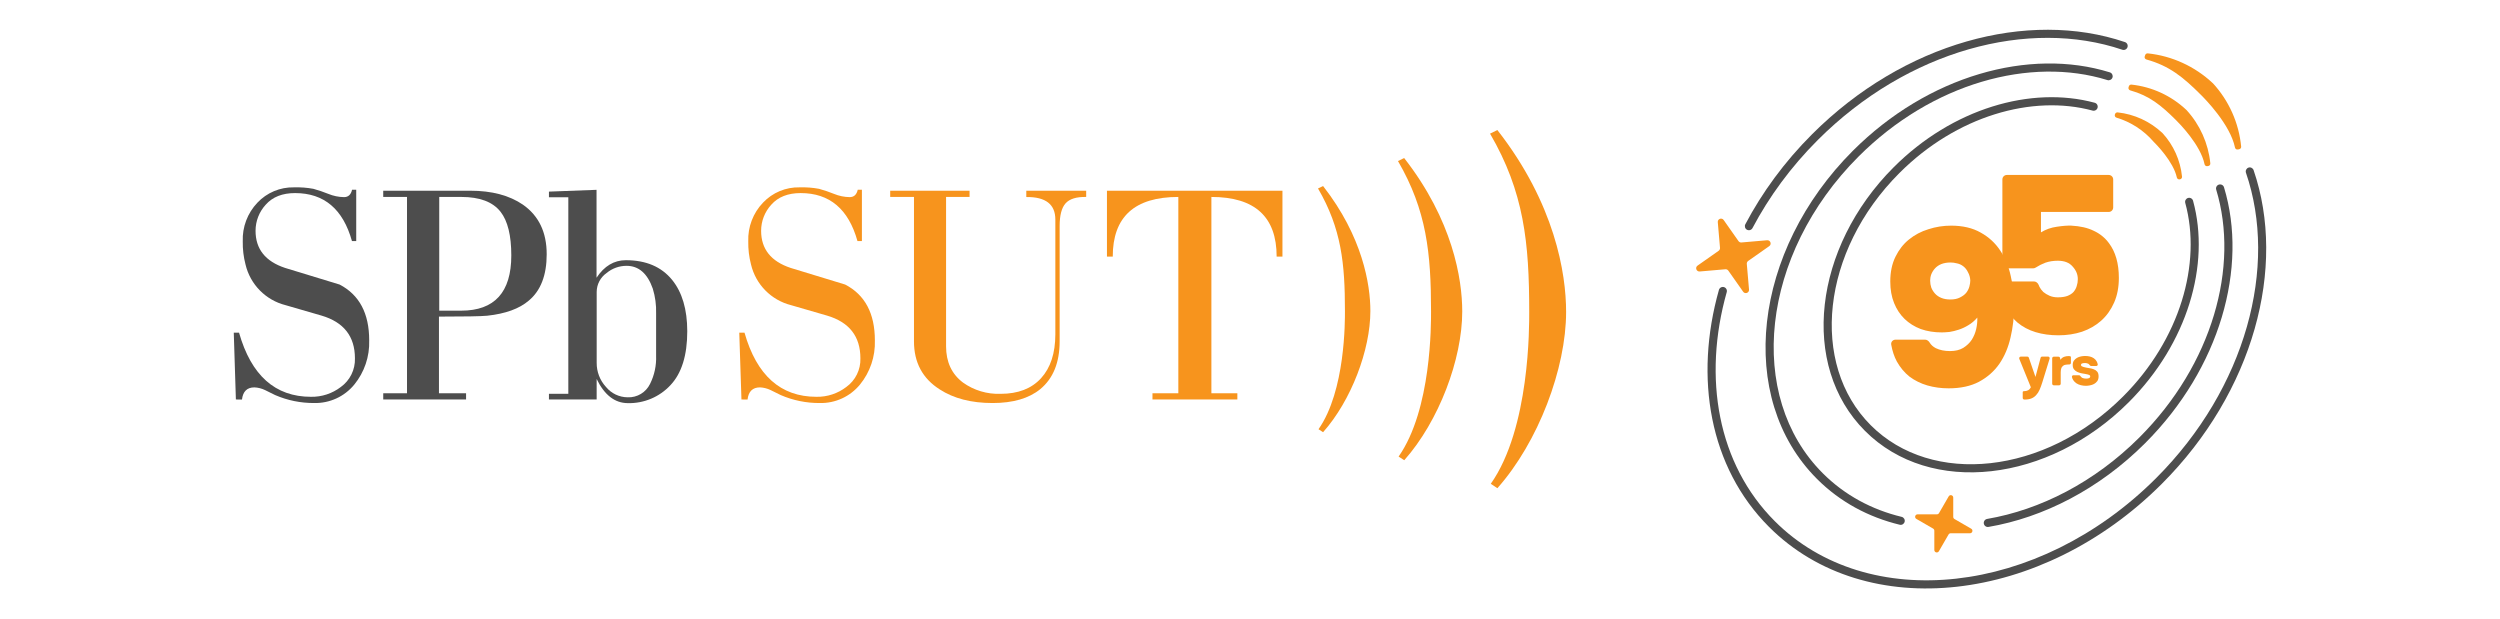
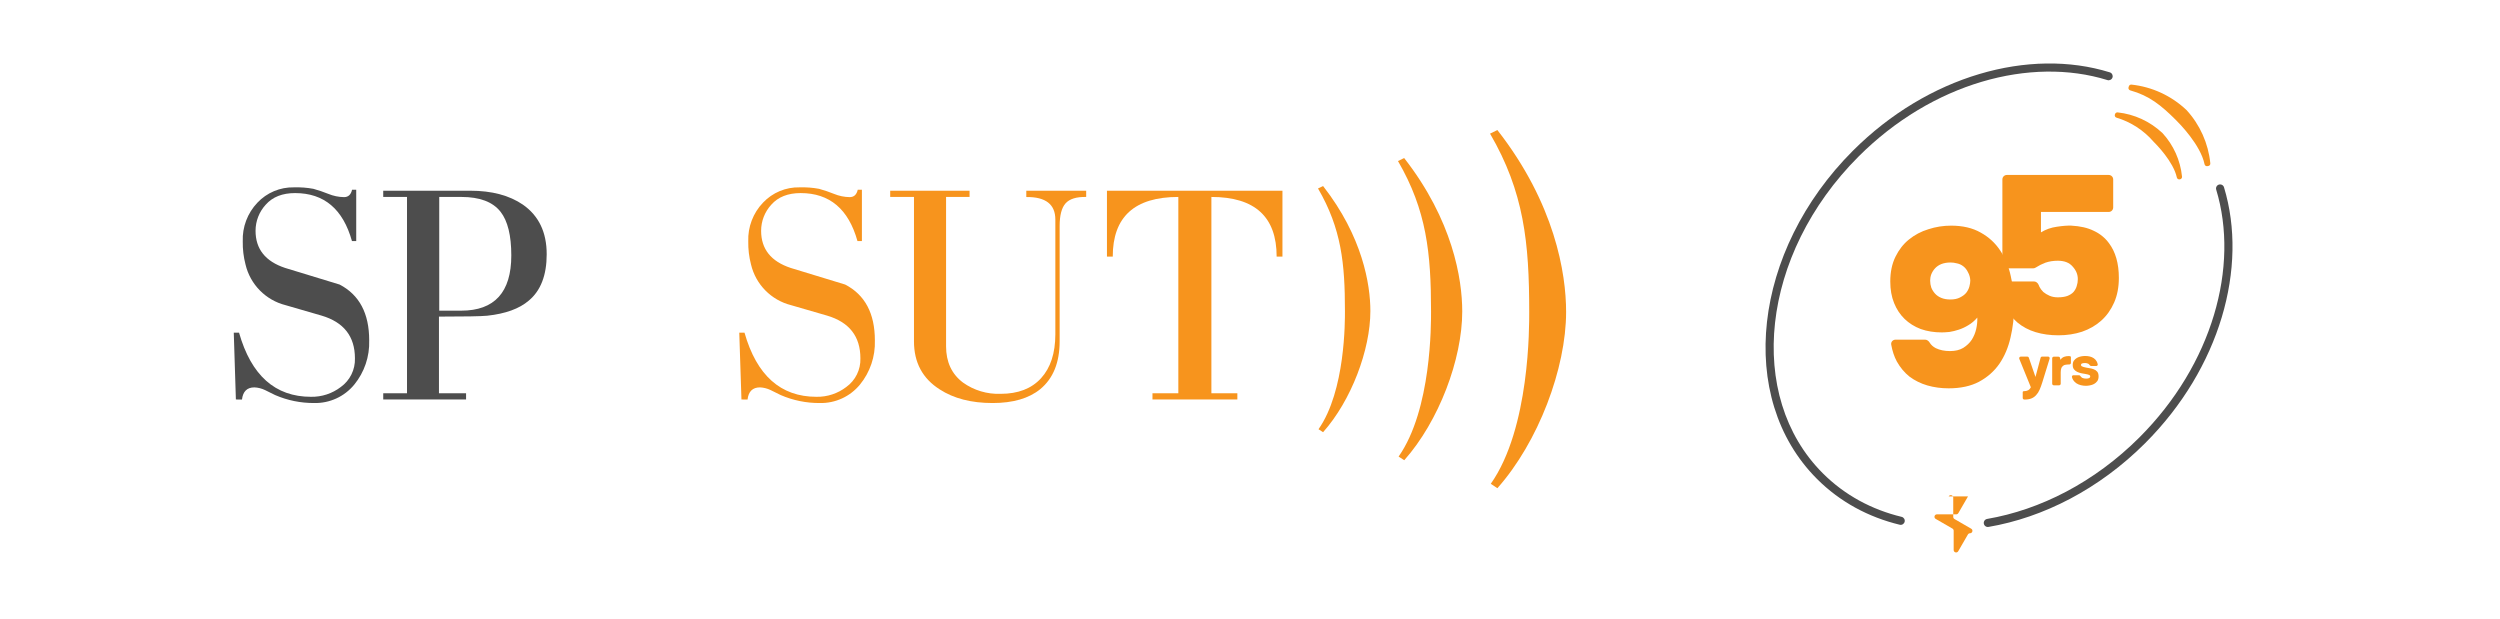
<svg xmlns="http://www.w3.org/2000/svg" id="_Слой_1" data-name="Слой 1" viewBox="0 0 698.02 172.75">
  <defs>
    <style>
      .cls-1, .cls-2 {
        fill-rule: evenodd;
      }

      .cls-1, .cls-3 {
        fill: #f7941d;
      }

      .cls-2, .cls-4 {
        fill: #4d4d4d;
      }
    </style>
  </defs>
  <g>
    <g>
      <path class="cls-3" d="M207.02,111.54l-.61-18.66h1.46c3.4,11.94,10.09,17.91,20.08,17.91,3.01.06,5.95-.91,8.34-2.74,2.56-1.84,4.04-4.84,3.94-8,0-6.13-3.11-10.11-9.34-11.94l-10-2.9c-5.56-1.4-9.88-5.78-11.2-11.36-.55-2.11-.81-4.28-.77-6.46-.14-4.02,1.35-7.92,4.13-10.82,2.65-2.8,6.36-4.35,10.22-4.26,1.81-.05,3.63.08,5.41.41,1.42.39,2.81.86,4.17,1.41,1.4.58,2.89.89,4.4.91,1.18,0,1.93-.69,2.24-2.07h1.16v14.34h-1.24c-2.49-8.93-7.78-13.4-15.86-13.4-3.55,0-6.28,1.08-8.19,3.23-1.83,1.99-2.85,4.59-2.85,7.3,0,5.09,2.75,8.55,8.26,10.37l15.21,4.64c5.53,2.87,8.29,8.07,8.29,15.59.15,4.49-1.33,8.87-4.17,12.35-2.75,3.34-6.88,5.24-11.2,5.14-3.75.03-7.47-.73-10.91-2.22-.93-.44-1.88-.91-2.86-1.41-.92-.44-1.91-.69-2.93-.74-2.06,0-3.22,1.13-3.48,3.4l-1.7-.02Z" />
      <path class="cls-3" d="M277.12,112.53c-5.92,0-10.84-1.27-14.75-3.81-4.79-3.04-7.19-7.52-7.18-13.43v-40.3h-6.64v-1.74h22.16v1.74h-6.56v41.7c0,4.37,1.57,7.75,4.72,10.12,3.06,2.19,6.77,3.29,10.53,3.15,4.85,0,8.61-1.45,11.26-4.35,2.65-2.9,3.99-6.98,4-12.23v-32.07c0-4.26-2.7-6.36-8.11-6.3v-1.76h16.72v1.74c-2.73-.06-4.64.54-5.75,1.78s-1.66,3.36-1.66,6.34v32.2c0,5.91-1.8,10.35-5.41,13.34-3.17,2.59-7.62,3.88-13.33,3.88h0Z" />
      <path class="cls-3" d="M329,109.8v-54.81c-12.21,0-18.32,5.55-18.31,16.66h-1.62v-18.4h49v18.4h-1.62c0-11.11-6.07-16.66-18.22-16.66v54.81h7.25v1.74h-23.7v-1.74h7.22Z" />
      <path class="cls-3" d="M418.08,136.31c11.45-12.89,19.19-33.46,19.19-49.23,0-10.77-3.14-30.22-19.19-50.77l-2.05,1c9.51,16.33,10.94,30.44,10.94,49.77,0,3.89.21,32.46-10.73,48l1.84,1.23Z" />
      <path class="cls-3" d="M392.08,128.5c9.66-10.88,16.19-28.19,16.19-41.54,0-9.09-2.68-25.5-16.22-42.84l-1.72.85c8,13.78,9.23,25.68,9.23,42,0,3.28.17,27.38-9.06,40.51l1.58,1.02Z" />
      <path class="cls-3" d="M369.41,120.68c7.87-8.85,13.21-23,13.21-33.84,0-7.41-2.18-20.78-13.21-34.9l-1.41.68c6.54,11.23,7.52,20.93,7.52,34.22,0,2.67.14,22.31-7.38,33l1.27.84Z" />
    </g>
    <path class="cls-4" d="M65.86,111.54l-.59-18.66h1.47c3.4,11.94,10.09,17.91,20.08,17.91,3.01.06,5.95-.91,8.34-2.74,2.56-1.84,4.04-4.84,3.94-8,0-6.13-3.12-10.11-9.35-11.94l-10-2.9c-5.56-1.4-9.88-5.78-11.2-11.36-.55-2.11-.81-4.28-.77-6.46-.15-3.99,1.32-7.88,4.07-10.78,2.65-2.82,6.36-4.38,10.23-4.3,1.81-.05,3.63.08,5.41.41,1.42.39,2.81.86,4.17,1.41,1.4.58,2.89.89,4.4.91,1.18,0,1.93-.69,2.24-2.07h1.16v14.34h-1.19c-2.5-8.93-7.79-13.4-15.88-13.4-3.55,0-6.28,1.08-8.19,3.23-1.83,1.99-2.85,4.59-2.85,7.3,0,5.09,2.75,8.55,8.26,10.37l15.21,4.64c5.51,2.87,8.27,8.07,8.26,15.59.15,4.49-1.33,8.87-4.17,12.35-2.74,3.34-6.87,5.24-11.19,5.14-3.74.02-7.45-.73-10.89-2.22-.93-.44-1.88-.91-2.86-1.41-.92-.44-1.91-.69-2.93-.74-2.06,0-3.22,1.13-3.48,3.4l-1.7-.02Z" />
    <path class="cls-4" d="M113.64,109.8v-54.81h-6.64v-1.74h24.32c6,0,10.89,1.3,14.68,3.89,4.43,3.1,6.65,7.72,6.64,13.85,0,5.86-1.67,10.17-5,12.94-2.63,2.26-6.5,3.67-11.61,4.22-1.75.17-6.25.25-13.47.25v21.4h7.57v1.74h-23.13v-1.74h6.64ZM122.64,54.99v31.75h6.12c9.33,0,14-5.14,14-15.42,0-5.58-1-9.64-3-12.19-2.17-2.76-5.81-4.14-10.93-4.14h-6.19Z" />
-     <path class="cls-4" d="M166.59,105.82v5.72h-13.32v-1.58h5.41v-54.89h-5.41v-1.57l13.29-.5v24.54c2.16-3.26,4.89-4.89,8.18-4.89,5.61,0,9.91,1.82,12.9,5.47,2.83,3.48,4.24,8.26,4.25,14.35,0,6.74-1.57,11.77-4.71,15.09-3.07,3.29-7.4,5.11-11.9,5-3.63-.02-6.52-2.27-8.69-6.74h0ZM183.19,99.35v-11.86c.07-2.33-.24-4.65-.92-6.88-1.49-4.26-3.94-6.39-7.33-6.39-2.03,0-4,.7-5.56,2-1.74,1.21-2.78,3.19-2.78,5.31v19.78c-.02,2.48.9,4.88,2.58,6.71,1.49,1.83,3.71,2.89,6.07,2.91,2.64.11,5.1-1.36,6.25-3.74,1.22-2.44,1.8-5.15,1.69-7.88v.04Z" />
  </g>
  <g>
-     <path class="cls-2" d="M610.93,55.27c.6-.17,1.23.19,1.39.79,4.88,17.82-1.56,39.85-17.97,56.26-22.36,22.36-55.35,26.28-73.62,8-18.28-18.28-14.36-51.26,8-73.62,16.37-16.37,38.33-22.82,56.13-18.01.6.16.96.78.8,1.39-.16.6-.78.96-1.39.8-16.88-4.56-38.03,1.52-53.94,17.43-21.83,21.83-25.08,53.34-8,70.42,17.08,17.08,48.59,13.83,70.42-8,15.95-15.95,22.02-37.17,17.39-54.07-.17-.6.19-1.23.79-1.39Z" />
    <path class="cls-2" d="M589.83,21.61c-.19.6-.82.93-1.42.75-21.49-6.67-48.97.83-69.48,21.34-27.36,27.36-31.5,66.93-10,88.43,6.13,6.13,13.69,10.17,22.03,12.18.61.15.98.76.83,1.37-.15.61-.76.98-1.37.83-8.71-2.11-16.65-6.34-23.09-12.78-22.7-22.7-17.89-63.74,10-91.63,20.98-20.98,49.31-28.87,71.75-21.9.6.19.93.82.75,1.42ZM619.55,51.54c.6-.18,1.23.16,1.41.75,6.79,22.39-1.12,50.54-22,71.43-12.85,12.85-28.44,20.78-43.75,23.4-.62.11-1.2-.31-1.31-.92-.11-.62.31-1.2.92-1.31,14.82-2.54,29.98-10.23,42.53-22.77,20.41-20.41,27.94-47.72,21.43-69.17-.18-.6.16-1.23.75-1.41Z" />
-     <path class="cls-2" d="M627.78,46.8c.59-.2,1.23.11,1.44.7,9.3,27.1.02,61.94-25.65,87.62-33.41,33.41-82.52,39.12-109.64,12-16.66-16.66-20.92-41.68-13.99-66.18.17-.6.8-.95,1.4-.78.6.17.95.8.78,1.4-6.76,23.91-2.53,48.01,13.42,63.96,25.92,25.92,73.55,20.88,106.44-12,25.2-25.2,34.08-59.16,25.11-85.28-.2-.59.11-1.23.7-1.44ZM594.01,13.18c-.2.59-.84.91-1.43.71-26.09-8.83-59.92.08-85.04,25.2-7.55,7.55-13.64,15.9-18.23,24.59-.29.55-.98.76-1.53.47-.55-.29-.76-.98-.47-1.53,4.69-8.89,10.92-17.42,18.63-25.13,25.6-25.6,60.3-34.9,87.36-25.74.59.2.91.84.71,1.43Z" />
    <path class="cls-3" d="M537.48,94.83c.56,0,1.03.38,1.32.86.37.61.93,1.12,1.69,1.52,1.13.54,2.44.81,3.95.81s2.69-.29,3.7-.88c1-.63,1.8-1.38,2.38-2.26.58-.92,1-1.92,1.25-3.01.25-1.13.35-2.19.31-3.2-.75.88-1.59,1.59-2.51,2.13-.88.54-1.78.96-2.69,1.25-.88.29-1.73.5-2.57.63-.84.08-1.55.13-2.13.13-2.13,0-4.09-.31-5.89-.94-1.75-.67-3.26-1.61-4.51-2.82-1.25-1.21-2.23-2.69-2.94-4.45-.71-1.75-1.06-3.76-1.06-6.01,0-2.63.48-4.93,1.44-6.89.96-1.96,2.21-3.57,3.76-4.82,1.59-1.29,3.4-2.26,5.45-2.88,2.05-.67,4.16-1,6.33-1,3.26,0,6.01.65,8.27,1.94,2.26,1.25,4.07,2.92,5.45,5.01,1.38,2.05,2.36,4.43,2.94,7.14.63,2.67.94,5.41.94,8.21,0,3.13-.33,6.1-1,8.9-.63,2.8-1.67,5.26-3.13,7.39-1.46,2.09-3.36,3.76-5.7,5.01-2.3,1.21-5.12,1.82-8.46,1.82-2.09,0-4.07-.27-5.95-.81-1.84-.54-3.49-1.36-4.95-2.44-1.42-1.13-2.61-2.55-3.57-4.26-.73-1.37-1.25-2.93-1.56-4.7-.13-.73.46-1.38,1.2-1.38h8.25ZM538.92,78.42c0,.63.1,1.25.31,1.88.25.63.61,1.19,1.06,1.69.46.5,1.04.9,1.75,1.19.71.29,1.55.44,2.51.44,1.09,0,1.98-.19,2.69-.56.75-.38,1.34-.81,1.75-1.32.42-.54.71-1.13.88-1.75.17-.63.25-1.19.25-1.69-.04-.84-.25-1.59-.63-2.26-.33-.71-.77-1.27-1.32-1.69-.54-.42-1.13-.69-1.75-.81-.63-.17-1.23-.25-1.82-.25-.96,0-1.82.15-2.57.44-.71.29-1.29.69-1.75,1.19-.46.5-.81,1.07-1.06,1.69-.21.58-.31,1.19-.31,1.82Z" />
    <path class="cls-3" d="M560.33,74.97c-.69,0-1.25-.56-1.25-1.25v-23.62c0-.69.56-1.25,1.25-1.25h28.44c.69,0,1.25.56,1.25,1.25v7.83c0,.69-.56,1.25-1.25,1.25h-18.92v5.7c1.38-.84,2.86-1.36,4.45-1.57,1.63-.25,2.97-.35,4.01-.31,2.51.13,4.59.61,6.27,1.44,1.71.79,3.11,1.92,4.2,3.38,1.88,2.46,2.82,5.72,2.82,9.77,0,2.59-.44,4.89-1.32,6.89-.88,2-2.09,3.7-3.63,5.07-1.5,1.34-3.28,2.36-5.33,3.07-2.05.67-4.24,1-6.58,1s-4.43-.29-6.39-.88c-1.92-.58-3.61-1.48-5.07-2.69-1.46-1.25-2.65-2.82-3.57-4.7-.75-1.57-1.29-3.36-1.62-5.38-.12-.74.46-1.39,1.21-1.39h8.58c.61,0,1.12.44,1.34,1,.06.16.13.33.21.5.25.5.61.98,1.07,1.44.5.42,1.09.77,1.75,1.06.67.29,1.44.44,2.32.44,1.04,0,1.92-.13,2.63-.38.75-.29,1.34-.67,1.75-1.13.42-.5.71-1.04.88-1.63.21-.63.31-1.27.31-1.94,0-1.29-.48-2.46-1.44-3.51-.92-1.09-2.3-1.63-4.14-1.63-1.29,0-2.46.19-3.51.56-.9.34-1.79.79-2.69,1.36-.21.13-.45.21-.7.21h-7.33Z" />
-     <path class="cls-3" d="M617.83,23.23s-.02-.02-.02-.02c-4.99-4.68-11.36-7.6-18.13-8.31-.31-.03-.6.15-.71.44l-.14.38c-.14.38.08.78.46.89,6.41,1.77,10.27,4.92,15.24,9.89.49.49,2.53,2.53,4.62,5.28,2.1,2.76,4.21,6.18,4.88,9.43.08.37.43.61.81.53l.37-.08c.34-.07.57-.38.54-.73-.63-6.59-3.41-12.82-7.91-17.71Z" />
    <path class="cls-3" d="M610.45,30.69s-.01-.02-.02-.02c-4.21-3.96-9.59-6.44-15.32-7.05-.32-.03-.61.16-.71.46l-.09.27c-.13.38.09.77.46.88,5.36,1.49,8.65,4.18,12.8,8.32.41.41,2.13,2.13,3.88,4.43,1.76,2.31,3.52,5.17,4.08,7.87.07.35.4.59.76.54l.27-.04c.36-.05.61-.37.58-.74-.55-5.56-2.89-10.8-6.69-14.93Z" />
    <path class="cls-1" d="M603.77,37.15s-.02-.02-.02-.02c-3.44-3.23-7.82-5.25-12.49-5.75-.32-.03-.62.16-.72.46l-.05.15c-.12.37.09.76.45.86,4.01,1.2,7.6,3.53,10.34,6.7,0,0,.01.02.02.02.34.34,1.72,1.72,3.15,3.59,1.43,1.88,2.87,4.2,3.34,6.39.08.36.43.6.8.53l.1-.02c.34-.07.58-.38.55-.73-.45-4.54-2.37-8.82-5.47-12.19ZM591.08,32.43h0Z" />
    <path class="cls-3" d="M569.75,99.9c.05-.2.23-.34.44-.34h1.65c.3,0,.52.3.43.59l-2.03,6.57c-.24.79-.5,1.48-.76,2.08-.26.6-.58,1.1-.96,1.5-.36.41-.8.73-1.32.94-.51.21-1.13.32-1.87.32h-.12c-.25,0-.45-.2-.45-.45v-1.61c0-.15.12-.27.27-.27.51,0,.91-.09,1.23-.26.31-.17.57-.45.77-.85l-3.23-7.93c-.12-.3.1-.62.42-.62h1.82c.19,0,.37.12.43.31l1.85,5.37,1.43-5.34Z" />
    <path class="cls-3" d="M575.28,100.45c.31-.41.66-.69,1.03-.82.38-.14.79-.21,1.23-.21.13,0,.26,0,.38.02.18,0,.3.16.3.34v1.53c0,.25-.2.45-.45.45h-.03c-.18,0-.37,0-.56.02-.18.01-.36.04-.55.08-.17.03-.32.09-.45.17-.3.19-.52.45-.64.77-.11.31-.17.7-.17,1.17v3.16c0,.25-.2.45-.45.45h-1.48c-.25,0-.45-.2-.45-.45v-7.09c0-.25.2-.45.45-.45h1.3c.22,0,.41.16.45.38l.09.5Z" />
    <path class="cls-3" d="M582.14,101.36c-.3,0-.57.03-.79.11-.21.07-.32.22-.32.44,0,.14.07.26.2.35.14.08.32.15.53.21.45.12.93.22,1.41.29.5.06.95.17,1.36.32.41.14.75.37,1.02.68.26.3.39.75.39,1.33,0,.54-.12.98-.36,1.32-.24.33-.55.6-.91.8-.35.19-.74.32-1.15.39-.4.08-.77.12-1.11.12-.49,0-.96-.06-1.41-.17-.45-.11-.87-.28-1.24-.52-.36-.24-.67-.55-.91-.91-.17-.26-.28-.55-.35-.87-.05-.26.16-.48.42-.48h1.53c.23,0,.41.19.54.38.01.02.03.04.05.06.1.12.22.22.36.3.15.07.32.12.5.15.19.03.38.05.56.05.77,0,1.15-.2,1.15-.61,0-.2-.12-.35-.36-.44s-.55-.17-.91-.23c-.36-.07-.76-.14-1.18-.21-.41-.08-.8-.21-1.17-.38-.36-.17-.67-.41-.91-.71-.24-.3-.36-.71-.36-1.23,0-.49.11-.89.33-1.21.23-.32.52-.58.86-.77.34-.19.72-.33,1.12-.41.4-.08.8-.12,1.18-.12.44,0,.87.05,1.29.15.41.1.78.26,1.11.49.33.22.6.52.8.88.13.23.23.5.29.8.05.26-.16.48-.42.48h-1.4c-.24,0-.41-.2-.55-.4-.07-.1-.16-.18-.29-.24-.25-.12-.56-.19-.91-.2Z" />
-     <path class="cls-3" d="M479.62,62.03c-.08-.92,1.11-1.36,1.64-.6l4.14,5.89c.19.26.5.41.82.38l7.17-.62c.92-.08,1.36,1.11.6,1.64l-5.89,4.14c-.26.19-.41.5-.38.82l.62,7.17c.08.92-1.11,1.36-1.64.6l-4.14-5.89c-.19-.26-.5-.41-.82-.38l-7.17.62c-.92.08-1.36-1.11-.6-1.64l5.89-4.14c.26-.19.41-.5.38-.82l-.62-7.17Z" />
-     <path class="cls-3" d="M544.09,138.59c.35-.6,1.27-.35,1.27.34v5.4c0,.24.14.47.35.59l4.67,2.7c.6.35.35,1.27-.34,1.27h-5.4c-.24,0-.47.14-.59.35l-2.7,4.67c-.35.6-1.27.35-1.27-.34v-5.4c0-.24-.14-.47-.35-.59l-4.67-2.7c-.6-.35-.35-1.27.34-1.27h5.4c.24,0,.47-.14.59-.35l2.7-4.67Z" />
+     <path class="cls-3" d="M544.09,138.59c.35-.6,1.27-.35,1.27.34v5.4c0,.24.14.47.35.59l4.67,2.7c.6.35.35,1.27-.34,1.27c-.24,0-.47.14-.59.35l-2.7,4.67c-.35.6-1.27.35-1.27-.34v-5.4c0-.24-.14-.47-.35-.59l-4.67-2.7c-.6-.35-.35-1.27.34-1.27h5.4c.24,0,.47-.14.59-.35l2.7-4.67Z" />
  </g>
</svg>